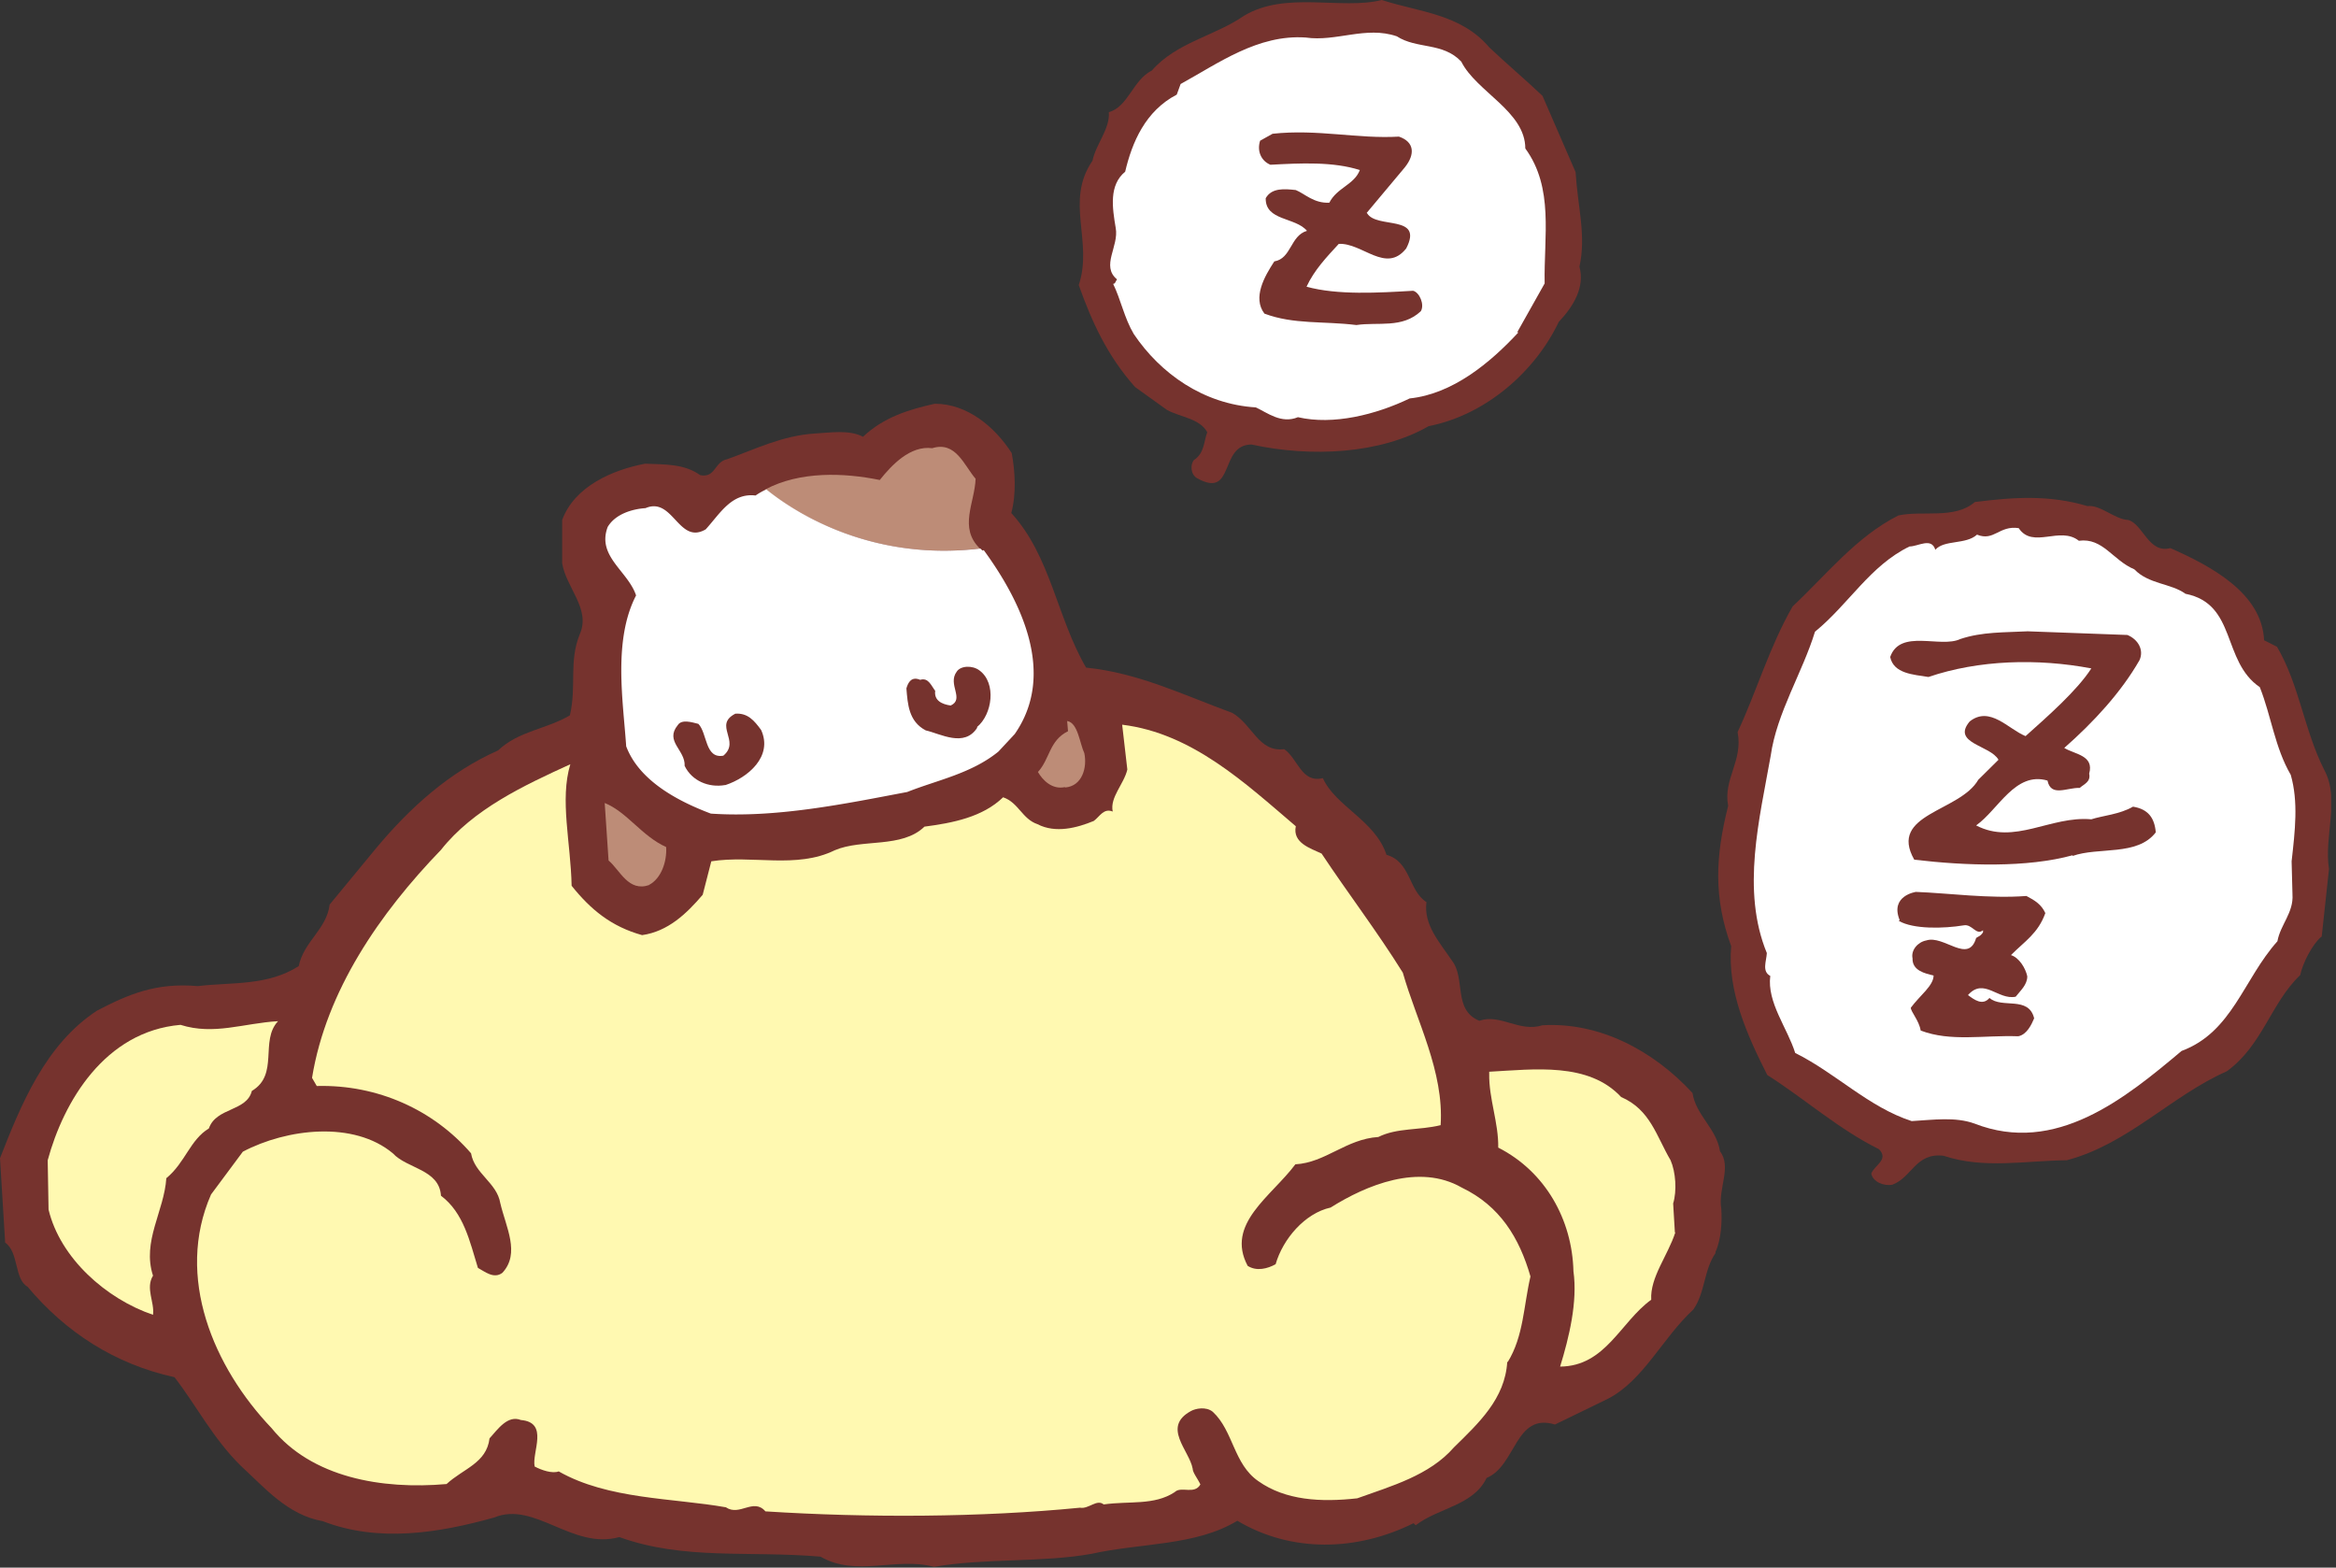
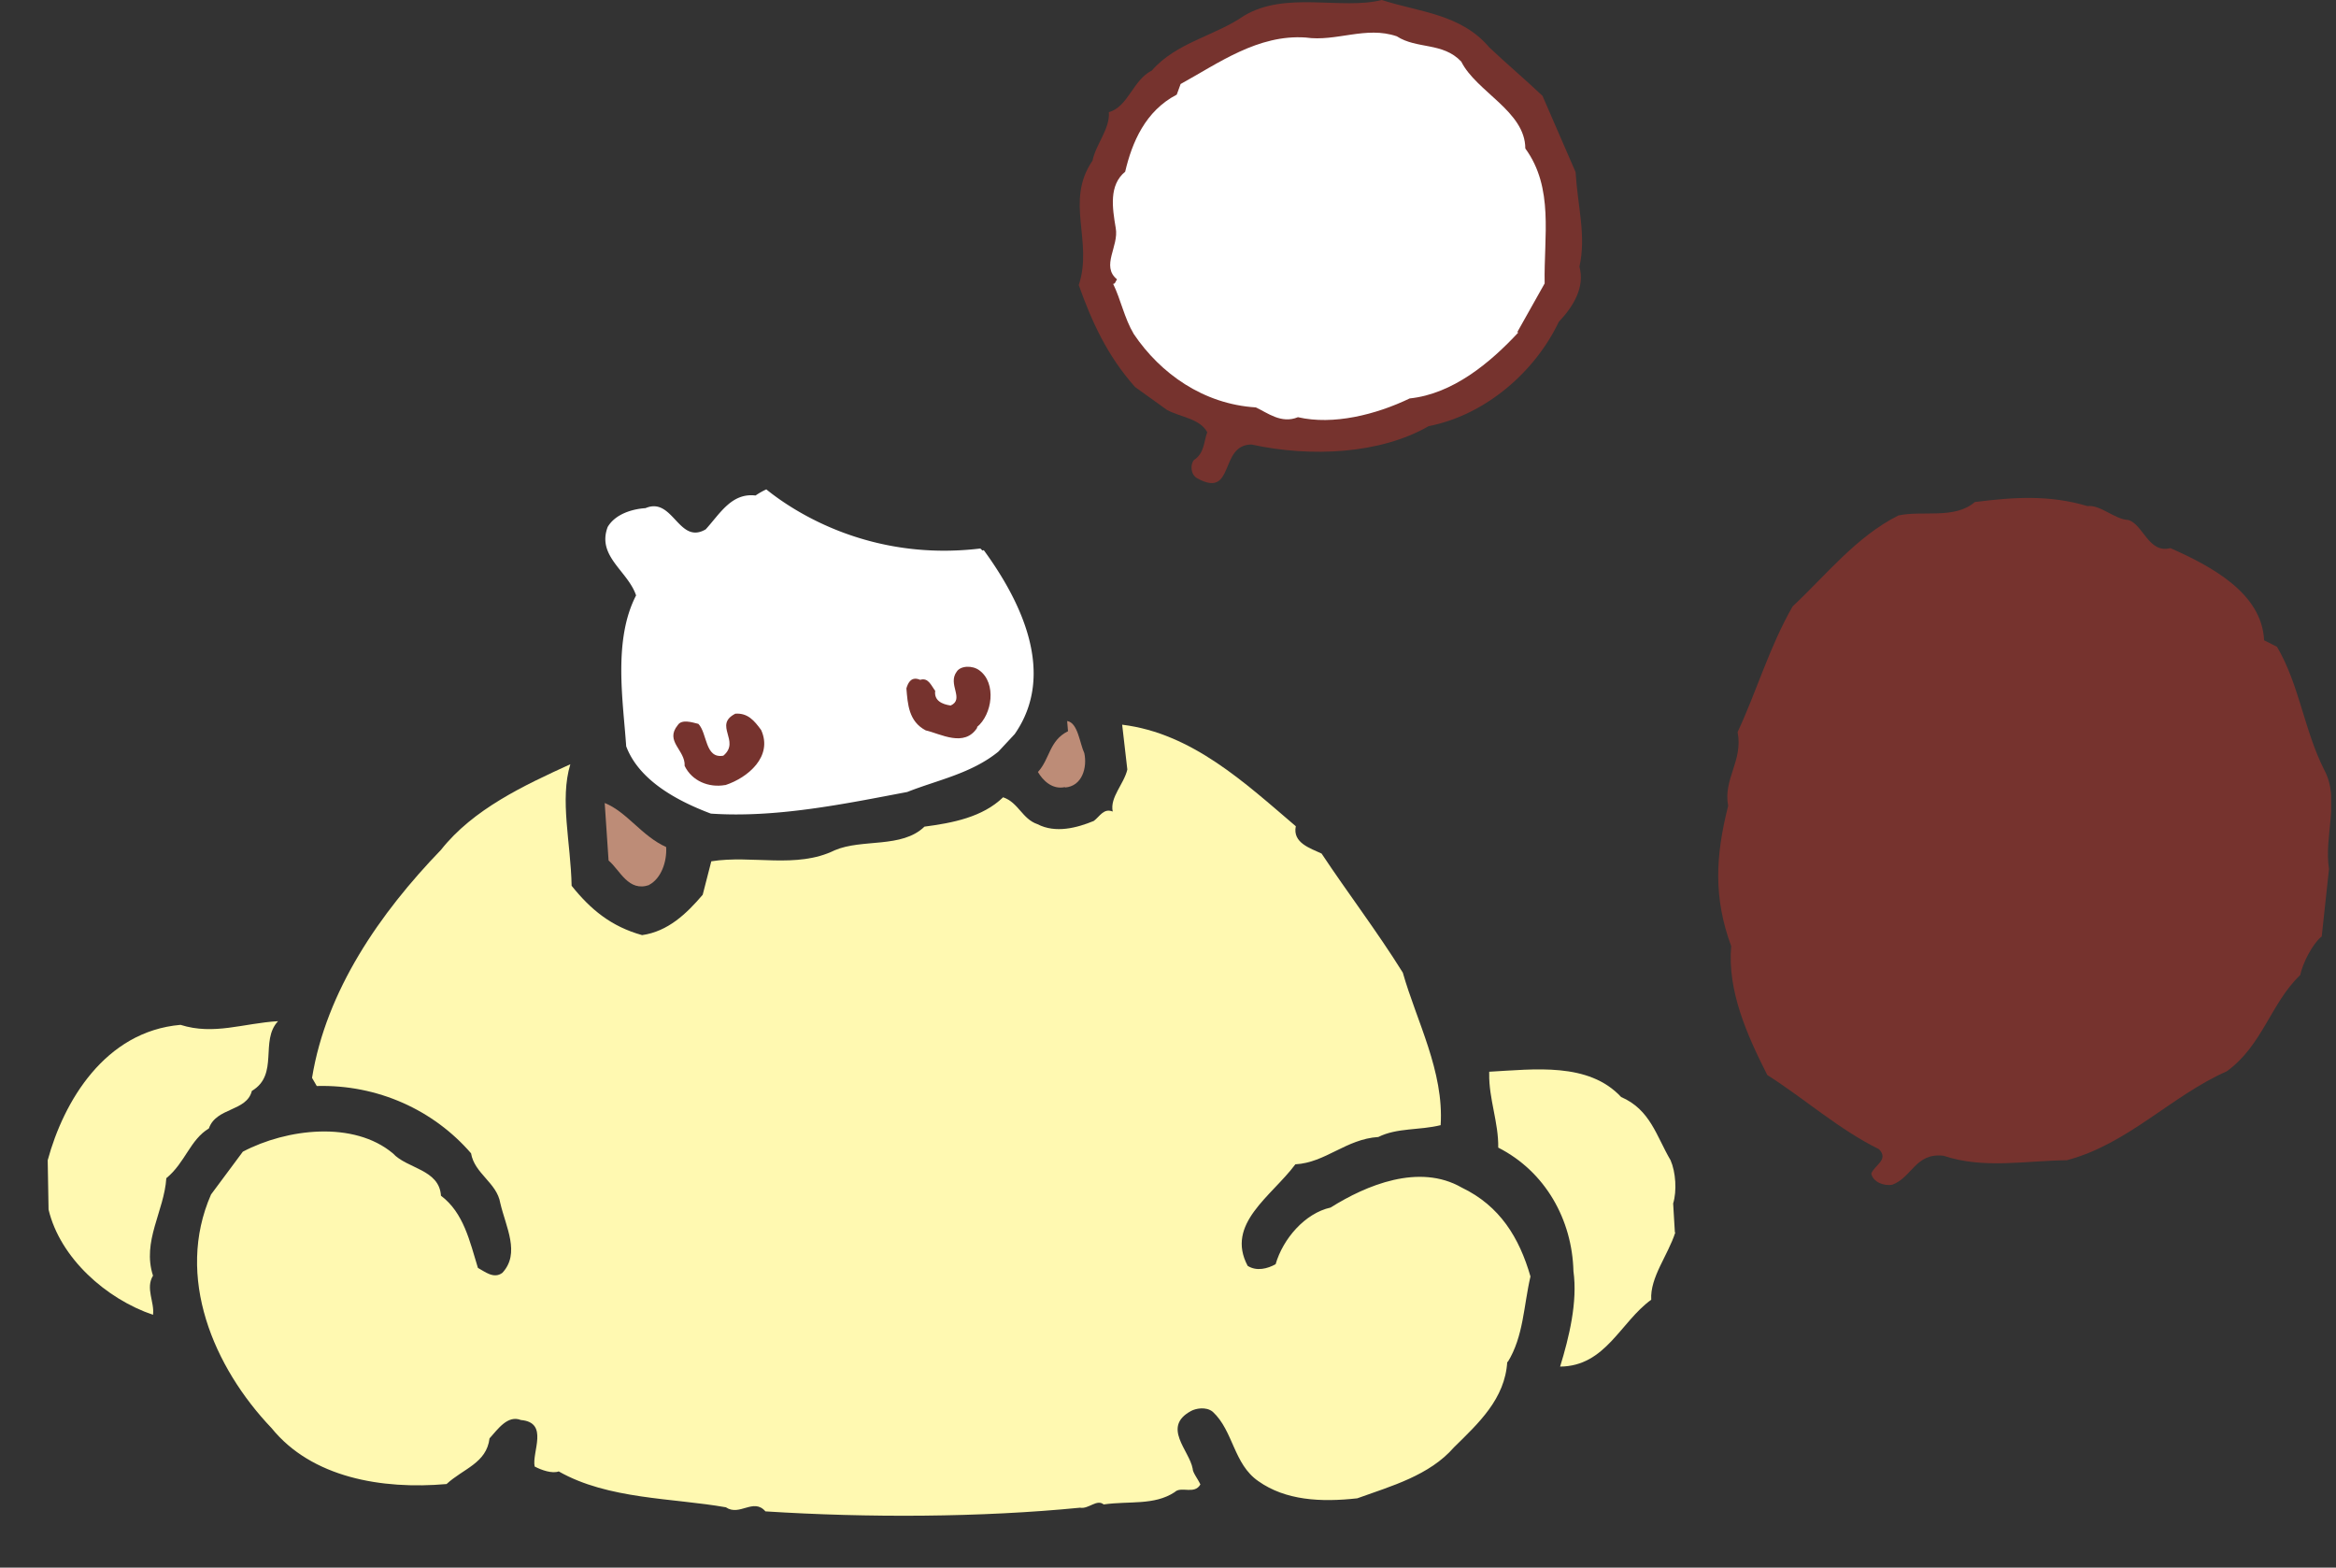
<svg xmlns="http://www.w3.org/2000/svg" width="228" height="153" fill="none" viewBox="0 0 228 153">
  <rect x="0" y="0" width="228" height="153" fill="#333333" stroke="none" />
  <g clip-path="url(#a)">
    <path fill="#76332E" d="M226.561 91.425c-.88.757-1.803 2.548-2.055 3.742-2.852 2.706-3.691 6.886-7.173 9.393-5.411 2.388-9.606 7.085-15.605 8.677-4.027.04-8.096.876-12.039-.438-2.727-.318-3.062 2.11-4.992 2.826-.839.159-1.887-.278-2.055-1.074.252-.796 1.762-1.354.755-2.389-3.943-1.95-7.215-4.895-10.907-7.244-1.971-3.9-3.901-8.199-3.523-12.577-1.72-4.697-1.552-8.717-.294-13.692-.503-2.627 1.468-4.378.923-7.204 1.846-3.94 3.104-8.319 5.369-12.26 3.314-3.104 6.209-6.806 10.32-8.875 2.349-.518 5.495.398 7.466-1.314 3.818-.477 7.257-.716 10.991.398 1.258-.159 2.684 1.314 3.985 1.354 1.468.437 1.971 3.303 4.111 2.746 3.943 1.751 8.935 4.378 9.144 8.995l1.259.637c2.181 3.702 2.643 8.12 4.614 12.02 1.552 2.866-.042 6.448.462 9.672l-.714 6.608h-.042Z" />
-     <path fill="#fff" d="M223.751 87.286c.126 1.791-1.175 2.946-1.468 4.578-3.314 3.701-4.405 8.875-9.355 10.706-5.495 4.617-12.29 10.19-20.219 7.085-1.887-.676-4.027-.358-6.124-.239-4.195-1.353-7.425-4.696-11.368-6.647-.755-2.428-2.769-4.935-2.433-7.522-.839-.438-.378-1.433-.336-2.23-2.516-6.129-.713-13.094.378-19.263.587-4.18 3.104-8.12 4.321-12.1 3.314-2.707 5.369-6.448 9.228-8.32.839 0 2.14-.915 2.517.32.881-.996 2.978-.478 4.069-1.473 1.678.676 2.139-.916 4.069-.637 1.384 2.07 4.027-.239 5.873 1.234 2.349-.319 3.314 1.91 5.411 2.786 1.426 1.472 3.566 1.353 4.992 2.388 5.034.995 3.523 6.567 7.257 9.115 1.132 2.866 1.468 5.89 3.02 8.557.755 2.627.42 5.453.084 8.438l.084 3.224Z" />
    <path fill="#76332E" d="M202.315 83.466c-4.488 1.234-10.403 1.035-15.478.438-2.559-4.498 4.446-4.657 6.25-7.802l1.971-1.95c-.797-1.433-4.614-1.592-2.81-3.741 1.972-1.553 3.775.756 5.453 1.432 2.181-1.95 5.034-4.457 6.418-6.607-5.243-.995-10.99-.836-15.898.836-1.468-.239-3.398-.318-3.733-1.95.964-2.786 4.907-.836 6.837-1.752 2.139-.716 4.279-.636 6.586-.756l9.732.358c1.049.438 1.636 1.473 1.174 2.468-1.803 3.145-4.488 6.05-7.34 8.558 1.048.637 2.936.716 2.433 2.507.167.796-.462.995-.923 1.393-1.259-.04-2.811.916-3.146-.716-3.147-.916-4.783 2.826-6.964 4.378 3.734 1.95 7.257-.955 11.242-.597 1.091-.358 2.769-.477 4.069-1.234 1.468.24 2.098 1.075 2.223 2.508-1.803 2.348-5.579 1.393-8.137 2.308l.041-.08Zm-16.988 6.408c1.426.836 4.404.756 6.334.438.839-.16 1.216 1.035 1.887.477v.2c-.251.397-.461.397-.671.556-.755 2.588-3.146-.318-4.866.24-.839.159-1.51.955-1.342 1.75-.042 1.195 1.216 1.473 2.055 1.672 0 .995-1.342 1.95-2.223 3.145 0 .398.797 1.234.965 2.229 2.936 1.114 6.124.437 9.522.557.839-.159 1.3-1.154 1.552-1.751-.545-2.23-3.146-.916-4.362-1.99-.672.795-1.511.159-2.098-.28 1.552-1.75 2.937.518 4.656.16.462-.597 1.133-1.154 1.133-1.99-.168-.796-.797-1.831-1.594-2.07 1.342-1.353 2.643-2.11 3.356-4.1-.378-.835-1.007-1.233-1.846-1.671-3.607.279-7.634-.279-10.781-.398 0 0-2.558.358-1.594 2.746l-.083.08Zm-33.181-58.47c-2.266 4.776-7.048 9.075-12.711 10.19-4.698 2.706-11.451 3.064-17.282 1.79-3.188 0-1.594 5.334-5.286 3.304-.671-.358-.713-1.353-.335-1.791 1.048-.677.964-1.87 1.3-2.707-.713-1.353-2.643-1.472-3.943-2.189l-3.104-2.229c-2.727-3.064-4.237-6.408-5.495-9.95 1.426-4.299-1.385-8.16 1.342-12.14.336-1.632 1.72-3.104 1.594-4.736 1.888-.518 2.349-3.145 4.195-4.06 2.391-2.747 6.166-3.383 8.977-5.334C125.467-.915 130.92.995 134.863 0c3.691 1.194 7.718 1.353 10.487 4.617 1.594 1.513 3.608 3.224 5.202 4.737l3.23 7.443c.209 3.423 1.048 6.169.377 9.234.545 1.99-.587 3.86-1.971 5.333l-.042.04Z" />
    <path fill="#fff" d="M148.202 32.438c-2.768 2.986-6.418 6.01-10.612 6.448-3.314 1.592-7.467 2.627-10.907 1.831-1.636.677-2.978-.438-4.111-.955-5.117-.318-9.312-3.303-11.913-7.164-.923-1.553-1.258-3.344-2.014-4.896.21 0 .21-.199.378-.438-1.594-1.313.21-3.224-.126-5.015-.335-1.99-.671-4.18.923-5.493.671-2.865 1.972-5.93 5.034-7.522l.377-1.035c3.692-2.03 7.551-4.856 12.207-4.538 2.978.438 5.873-1.154 8.893-.119 1.972 1.274 4.489.557 6.292 2.468 1.469 2.945 6.251 4.856 6.251 8.478 2.81 3.86 1.803 8.557 1.887 13.174l-2.684 4.776h.125Z" />
-     <path fill="#76332E" d="M133.437 20.817c.923 1.552 5.537.08 3.817 3.423-1.972 2.507-4.279-.557-6.586-.438-1.174 1.274-2.391 2.547-3.146 4.18 3.02.835 7.047.596 10.403.397.629.16 1.133 1.354.755 1.99-1.803 1.712-4.195 1.035-6.292 1.354-3.188-.398-6.124-.04-8.977-1.115-1.174-1.552 0-3.622.965-5.095 1.678-.278 1.552-2.507 3.188-2.985-1.133-1.353-4.069-.955-4.027-3.184.587-1.035 1.846-.915 2.936-.796.881.358 1.762 1.314 3.272 1.234.755-1.473 2.433-1.751 2.979-3.184-2.601-.836-5.789-.677-8.726-.518-.88-.358-1.342-1.313-1.006-2.348l1.216-.677c4.405-.477 8.306.518 12.333.279 1.51.517 1.594 1.712.587 2.985l-3.733 4.458.042.04Zm34.02 101.456c-1.175 1.671-1.007 3.86-2.182 5.532-3.02 2.786-4.866 6.926-8.347 8.717l-5.16 2.507c-3.901-1.194-3.775 4.02-6.67 5.215-1.3 2.706-4.698 2.905-6.921 4.617l-.21-.199c-5.537 2.746-11.913 2.905-17.199-.239-4.069 2.468-9.396 2.149-14.22 3.224-4.824.875-10.361.398-15.395 1.273-3.691-.995-7.55 1.035-11.074-.995-7.047-.597-13.34.359-19.632-1.91-4.572 1.274-8.264-3.543-12.207-1.911-5.411 1.513-11.284 2.468-16.737.359-3.44-.597-5.705-3.304-7.97-5.374-2.727-2.666-4.405-5.97-6.502-8.677-5.83-1.273-10.655-4.418-14.346-8.836-1.3-.716-.84-3.383-2.182-4.298L0 113.039c2.014-5.135 4.405-11.105 9.48-14.409 3.063-1.592 5.747-2.746 9.816-2.388 3.356-.398 6.796 0 9.858-1.95.503-2.428 2.727-3.582 3.02-6.01l4.53-5.493c3.356-4.02 7.174-7.443 11.914-9.553 2.013-1.91 4.74-2.07 7.005-3.423.671-2.865-.126-5.214.965-7.92 1.09-2.468-1.342-4.538-1.72-6.926v-4.219c1.216-3.304 4.95-4.896 8.096-5.493 1.93.08 3.817 0 5.37 1.115 1.51.318 1.384-1.314 2.642-1.553 2.685-.955 5.37-2.308 8.558-2.507 1.468-.08 3.355-.398 4.698.318 2.013-1.91 4.488-2.666 7.005-3.224 3.188 0 5.873 2.269 7.509 4.816.335 1.791.461 3.98-.042 5.851 3.859 4.22 4.446 10.19 7.299 15.085 5.117.518 9.48 2.667 14.262 4.418 1.972 1.115 2.559 3.861 5.076 3.543 1.342.915 1.678 3.343 3.775 2.826 1.217 2.746 5.118 4.14 6.208 7.483 2.391.676 2.14 3.502 3.902 4.617-.294 2.229 1.3 3.94 2.475 5.691 1.384 1.752.083 4.817 2.684 5.891 2.056-.716 3.901 1.154 6.167.438 5.495-.318 10.738 2.388 14.639 6.607.336 2.189 2.35 3.463 2.685 5.692 1.175 1.552-.21 3.622.126 5.612.084 1.194 0 3.025-.587 4.259l.042.04Z" />
    <path fill="#FFF9B1" d="M163.514 120.283c-.714 2.228-2.475 4.378-2.35 6.567-3.02 2.189-4.446 6.488-8.893 6.527.881-2.865 1.72-6.328 1.301-9.313-.126-5.015-2.727-9.712-7.341-12.06.042-2.428-.923-4.777-.881-7.205v-.199c4.405-.238 9.69-.955 12.878 2.468 2.853 1.234 3.44 3.821 4.824 6.17.503 1.154.629 2.985.252 4.219l.168 2.826h.042ZM147.112 132.9c-.21 3.622-2.811 6.01-5.202 8.358-2.391 2.747-6.124 3.781-9.438 4.975-3.566.398-7.005.199-9.648-1.671-2.433-1.672-2.433-4.896-4.447-6.767-.671-.557-1.719-.318-2.139-.079-2.852 1.552-.168 3.821.168 5.612 0 .398.503.995.755 1.552-.587 1.035-1.888.12-2.517.756-2.013 1.314-4.404.836-6.921 1.194-.672-.557-1.469.478-2.308.319-9.69.955-20.722.995-30.706.358-1.174-1.353-2.516.518-3.859-.398-5.16-.915-11.493-.756-16.317-3.502-.63.238-1.678-.12-2.35-.478-.293-1.393 1.427-4.299-1.342-4.538-1.3-.517-2.265.916-3.062 1.792-.294 2.427-2.559 2.945-4.195 4.457-6.334.558-13.172-.636-17.073-5.453-5.663-5.93-9.438-14.766-5.915-22.806l3.105-4.179c4.32-2.269 10.822-3.025 14.64.159 1.384 1.512 4.53 1.552 4.698 4.139 2.223 1.672 2.81 4.458 3.607 7.045.671.358 1.552 1.115 2.391.478 1.762-1.911.336-4.458-.21-6.806-.335-1.991-2.516-2.866-2.852-4.856-3.65-4.219-9.103-6.727-15.06-6.568l-.46-.796c1.384-8.517 6.627-16.08 12.584-22.25 3.146-3.98 8.096-6.288 12.626-8.358-1.049 3.463.042 7.642.126 11.861 1.846 2.309 3.86 3.98 6.88 4.816 2.516-.358 4.32-2.07 5.914-3.94l.839-3.264c3.985-.637 8.306.757 12.04-1.074 2.684-1.155 6.543-.16 8.766-2.309 2.727-.358 5.663-.915 7.677-2.866 1.51.518 1.846 2.11 3.356 2.627 1.761.916 3.859.359 5.495-.318.587-.438.965-1.274 1.846-.916-.294-1.393 1.09-2.666 1.426-4.1l-.504-4.377c6.838.835 12.039 5.731 16.947 9.91-.335 1.632 1.427 2.15 2.517 2.667 2.559 3.86 5.37 7.523 7.928 11.622 1.343 4.737 4.027 9.632 3.692 14.886-2.097.518-4.237.239-6.083 1.155-3.146.199-5.159 2.507-8.096 2.666-2.349 3.145-6.837 5.812-4.656 9.911.881.557 1.93.279 2.727-.159.713-2.468 2.852-4.975 5.369-5.533 3.482-2.189 8.641-4.338 12.794-1.95 3.734 1.791 5.621 4.896 6.712 8.677-.671 2.866-.671 5.851-2.223 8.358l-.042-.039Z" />
    <path fill="#BD8C77" d="M103.947 76.818c-1.258.279-2.181-.677-2.642-1.473 1.174-1.273 1.09-3.064 2.936-3.98l-.084-.995c1.049.16 1.217 2.15 1.678 3.144.294 1.394-.21 3.225-1.888 3.344v-.04Zm-40.564 9.553c-2.055.717-2.852-1.432-3.985-2.388l-.377-5.612c2.181.876 3.607 3.224 5.998 4.299.084 1.393-.461 3.064-1.678 3.701h.042Z" />
    <path fill="#FFF9B1" d="M24.582 106.471c-.504 2.03-3.482 1.592-4.195 3.662-1.846 1.115-2.307 3.343-4.153 4.856-.21 3.224-2.391 6.169-1.3 9.513-.755 1.234.167 2.587 0 3.821-4.573-1.553-9.061-5.533-10.194-10.269l-.084-4.816c1.552-5.732 5.58-12.578 12.962-13.215 3.272 1.035 6.125-.159 9.522-.358-1.803 1.911.126 5.214-2.558 6.806Z" />
-     <path fill="#BD8C77" d="M95.642 53.534c-2.098-2.03-.504-4.458-.42-6.806-1.132-1.314-1.93-3.702-4.237-2.985-2.139-.279-3.943 1.631-5.117 3.104-3.482-.716-7.803-.875-11.158.916 2.852 2.268 10.319 7.045 20.89 5.771h.042Z" />
    <path fill="#fff" d="m95.893 53.733-.21-.199c-10.612 1.274-18.037-3.463-20.89-5.771a6.985 6.985 0 0 0-1.048.597c-2.35-.279-3.482 1.79-4.866 3.303-2.643 1.553-3.188-3.224-5.873-2.07-1.258.08-2.936.558-3.691 1.831-1.091 2.866 1.971 4.3 2.768 6.687-2.265 4.379-1.258 10.349-.965 14.727 1.259 3.344 4.992 5.334 8.264 6.568 6.376.437 13.088-.956 19.17-2.11 2.895-1.154 6.25-1.791 8.893-3.94l1.594-1.712c4.069-5.85.671-12.896-3.02-17.95l-.126.039Z" />
    <path fill="#76332E" d="M95.39 71.007c-1.259 1.99-3.608.597-5.034.278-1.678-.875-1.762-2.587-1.888-4.1.168-.596.504-1.193 1.343-.835.797-.239 1.048.518 1.468 1.075-.126.955.671 1.313 1.51 1.433 1.384-.637-.335-2.07.587-3.304.378-.597 1.552-.637 2.224-.12 1.678 1.234 1.258 4.3-.252 5.533l.042.04ZM70.766 76.62c-1.594.278-3.23-.398-3.943-1.871.084-1.552-1.971-2.388-.67-3.98.377-.597 1.383-.279 2.013-.12.88.916.629 3.423 2.433 3.105 1.72-1.433-1.007-2.985 1.174-4.1 1.217-.08 1.846.677 2.517 1.592 1.175 2.587-1.3 4.657-3.482 5.374h-.042Z" />
  </g>
  <defs>
    <clipPath id="a">
      <path fill="#fff" d="M0 0h227.526v153H0z" />
    </clipPath>
  </defs>
</svg>